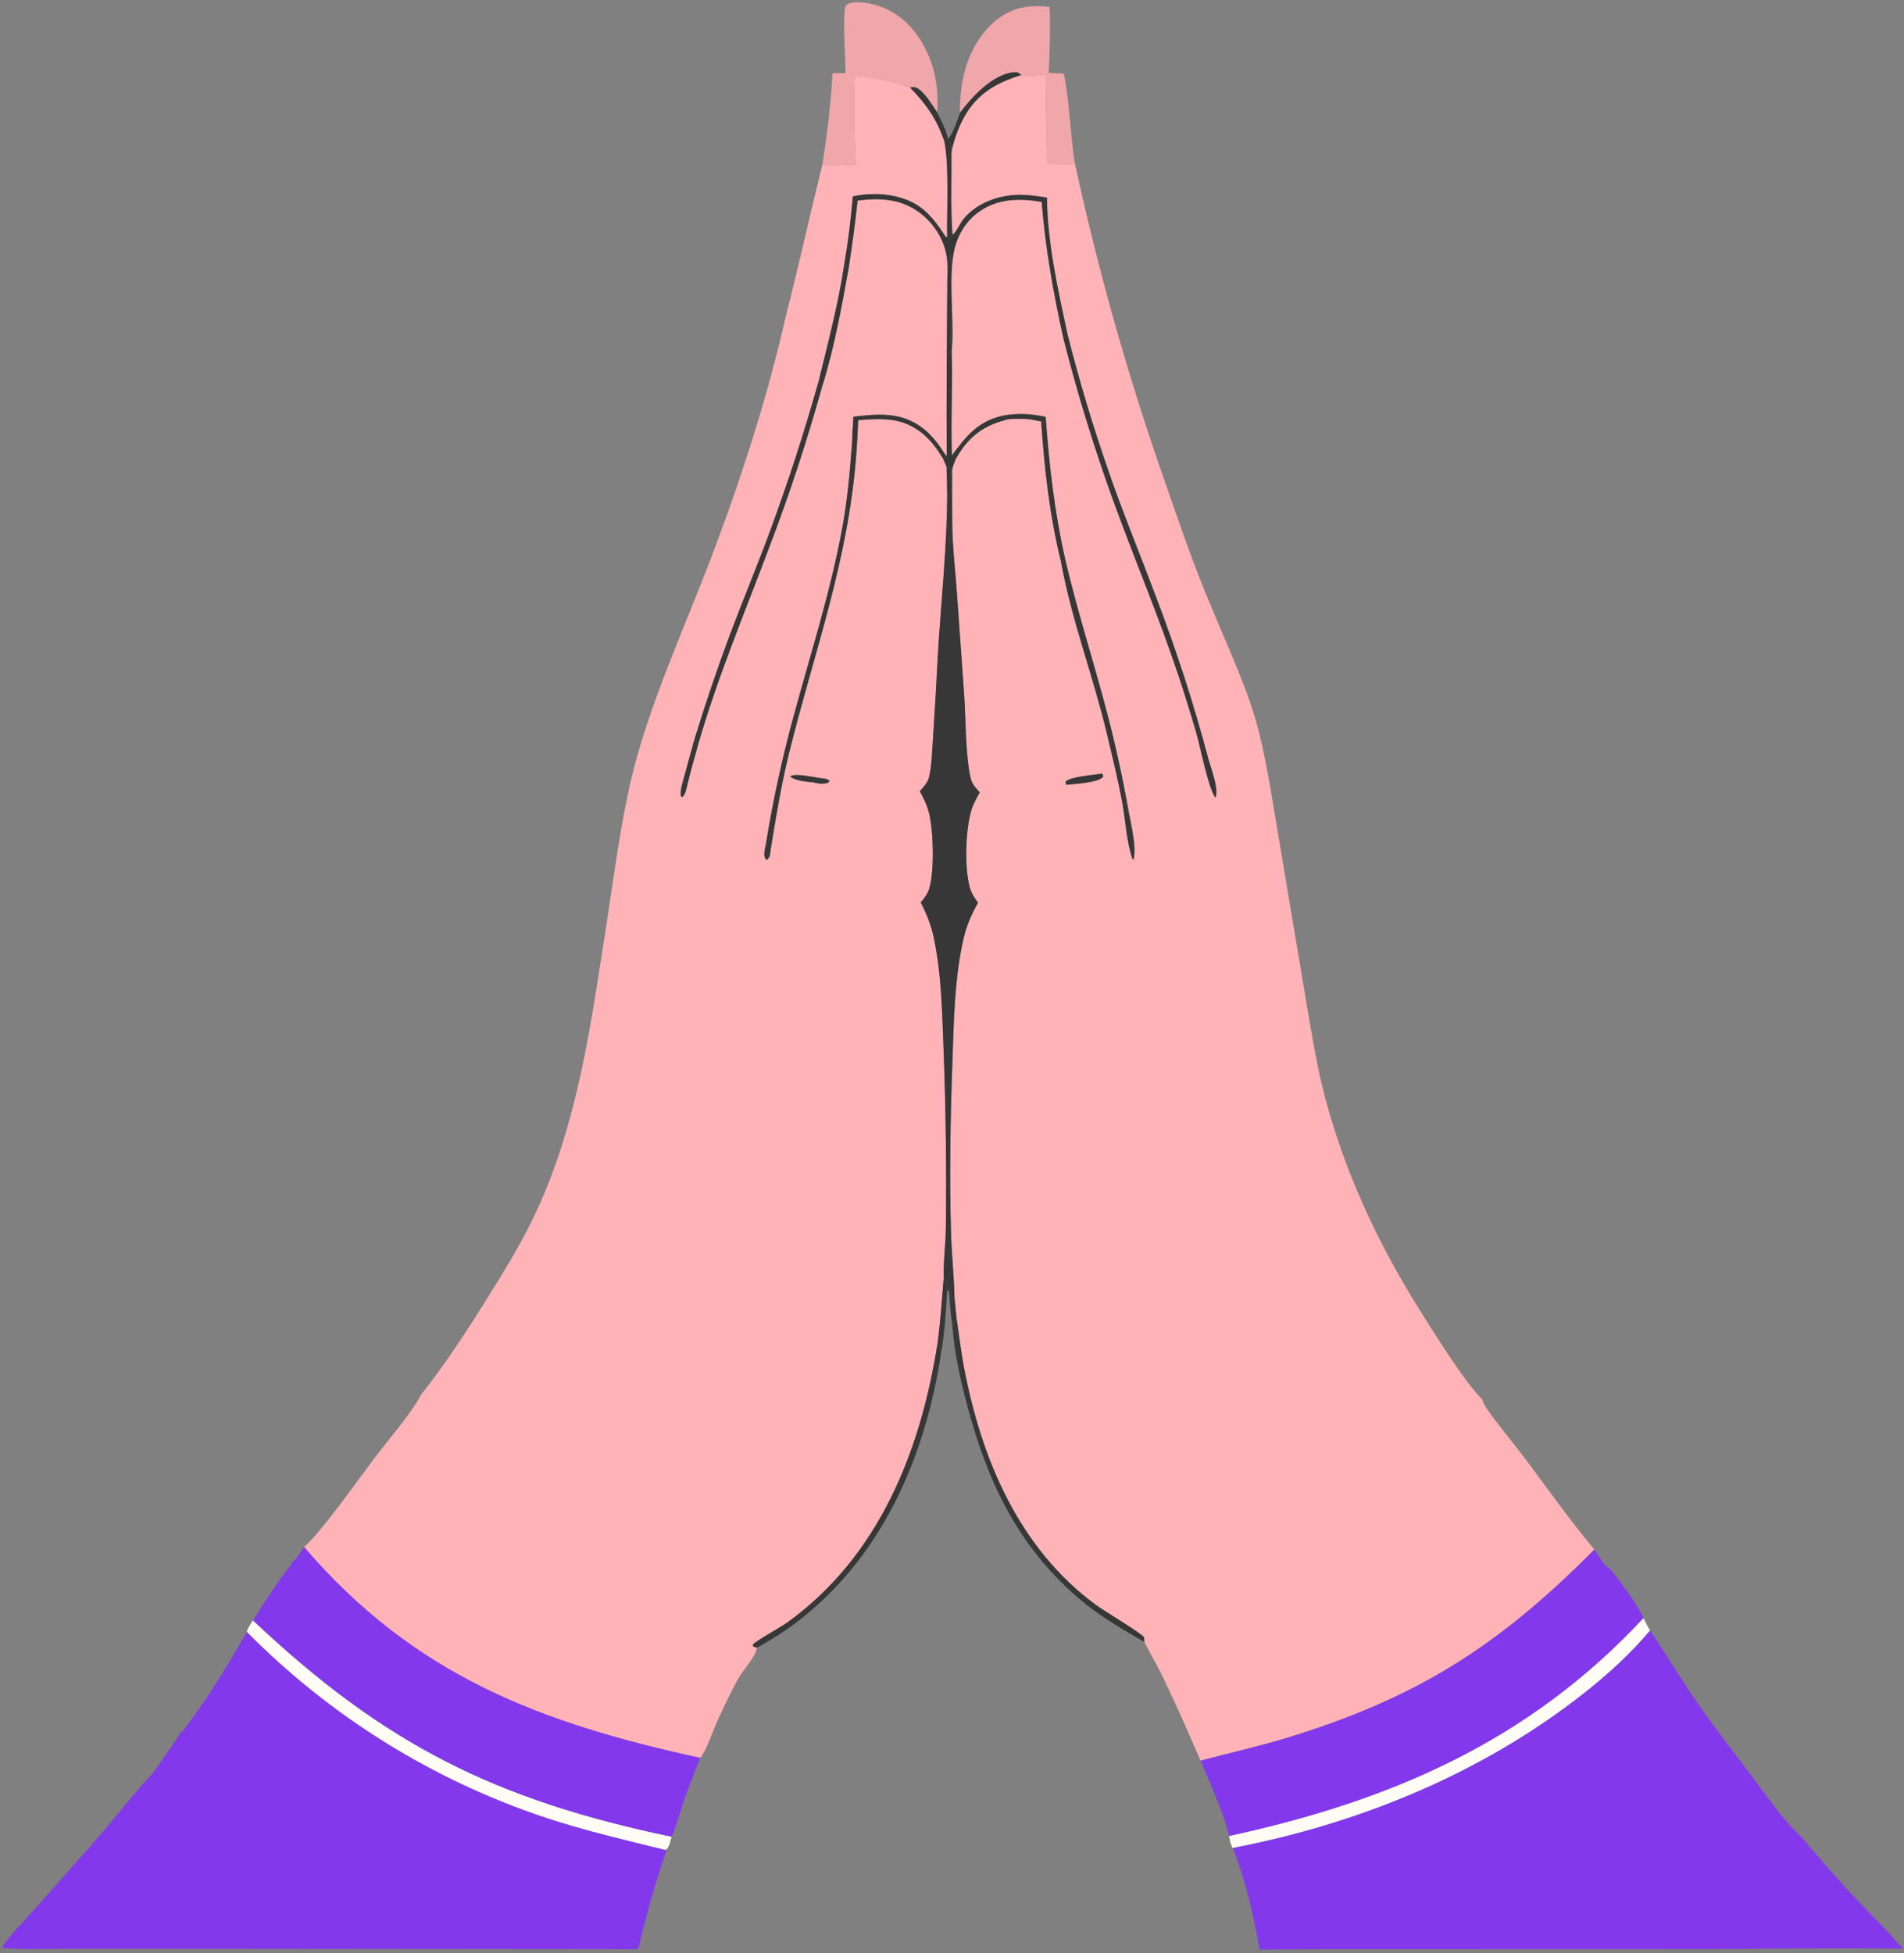
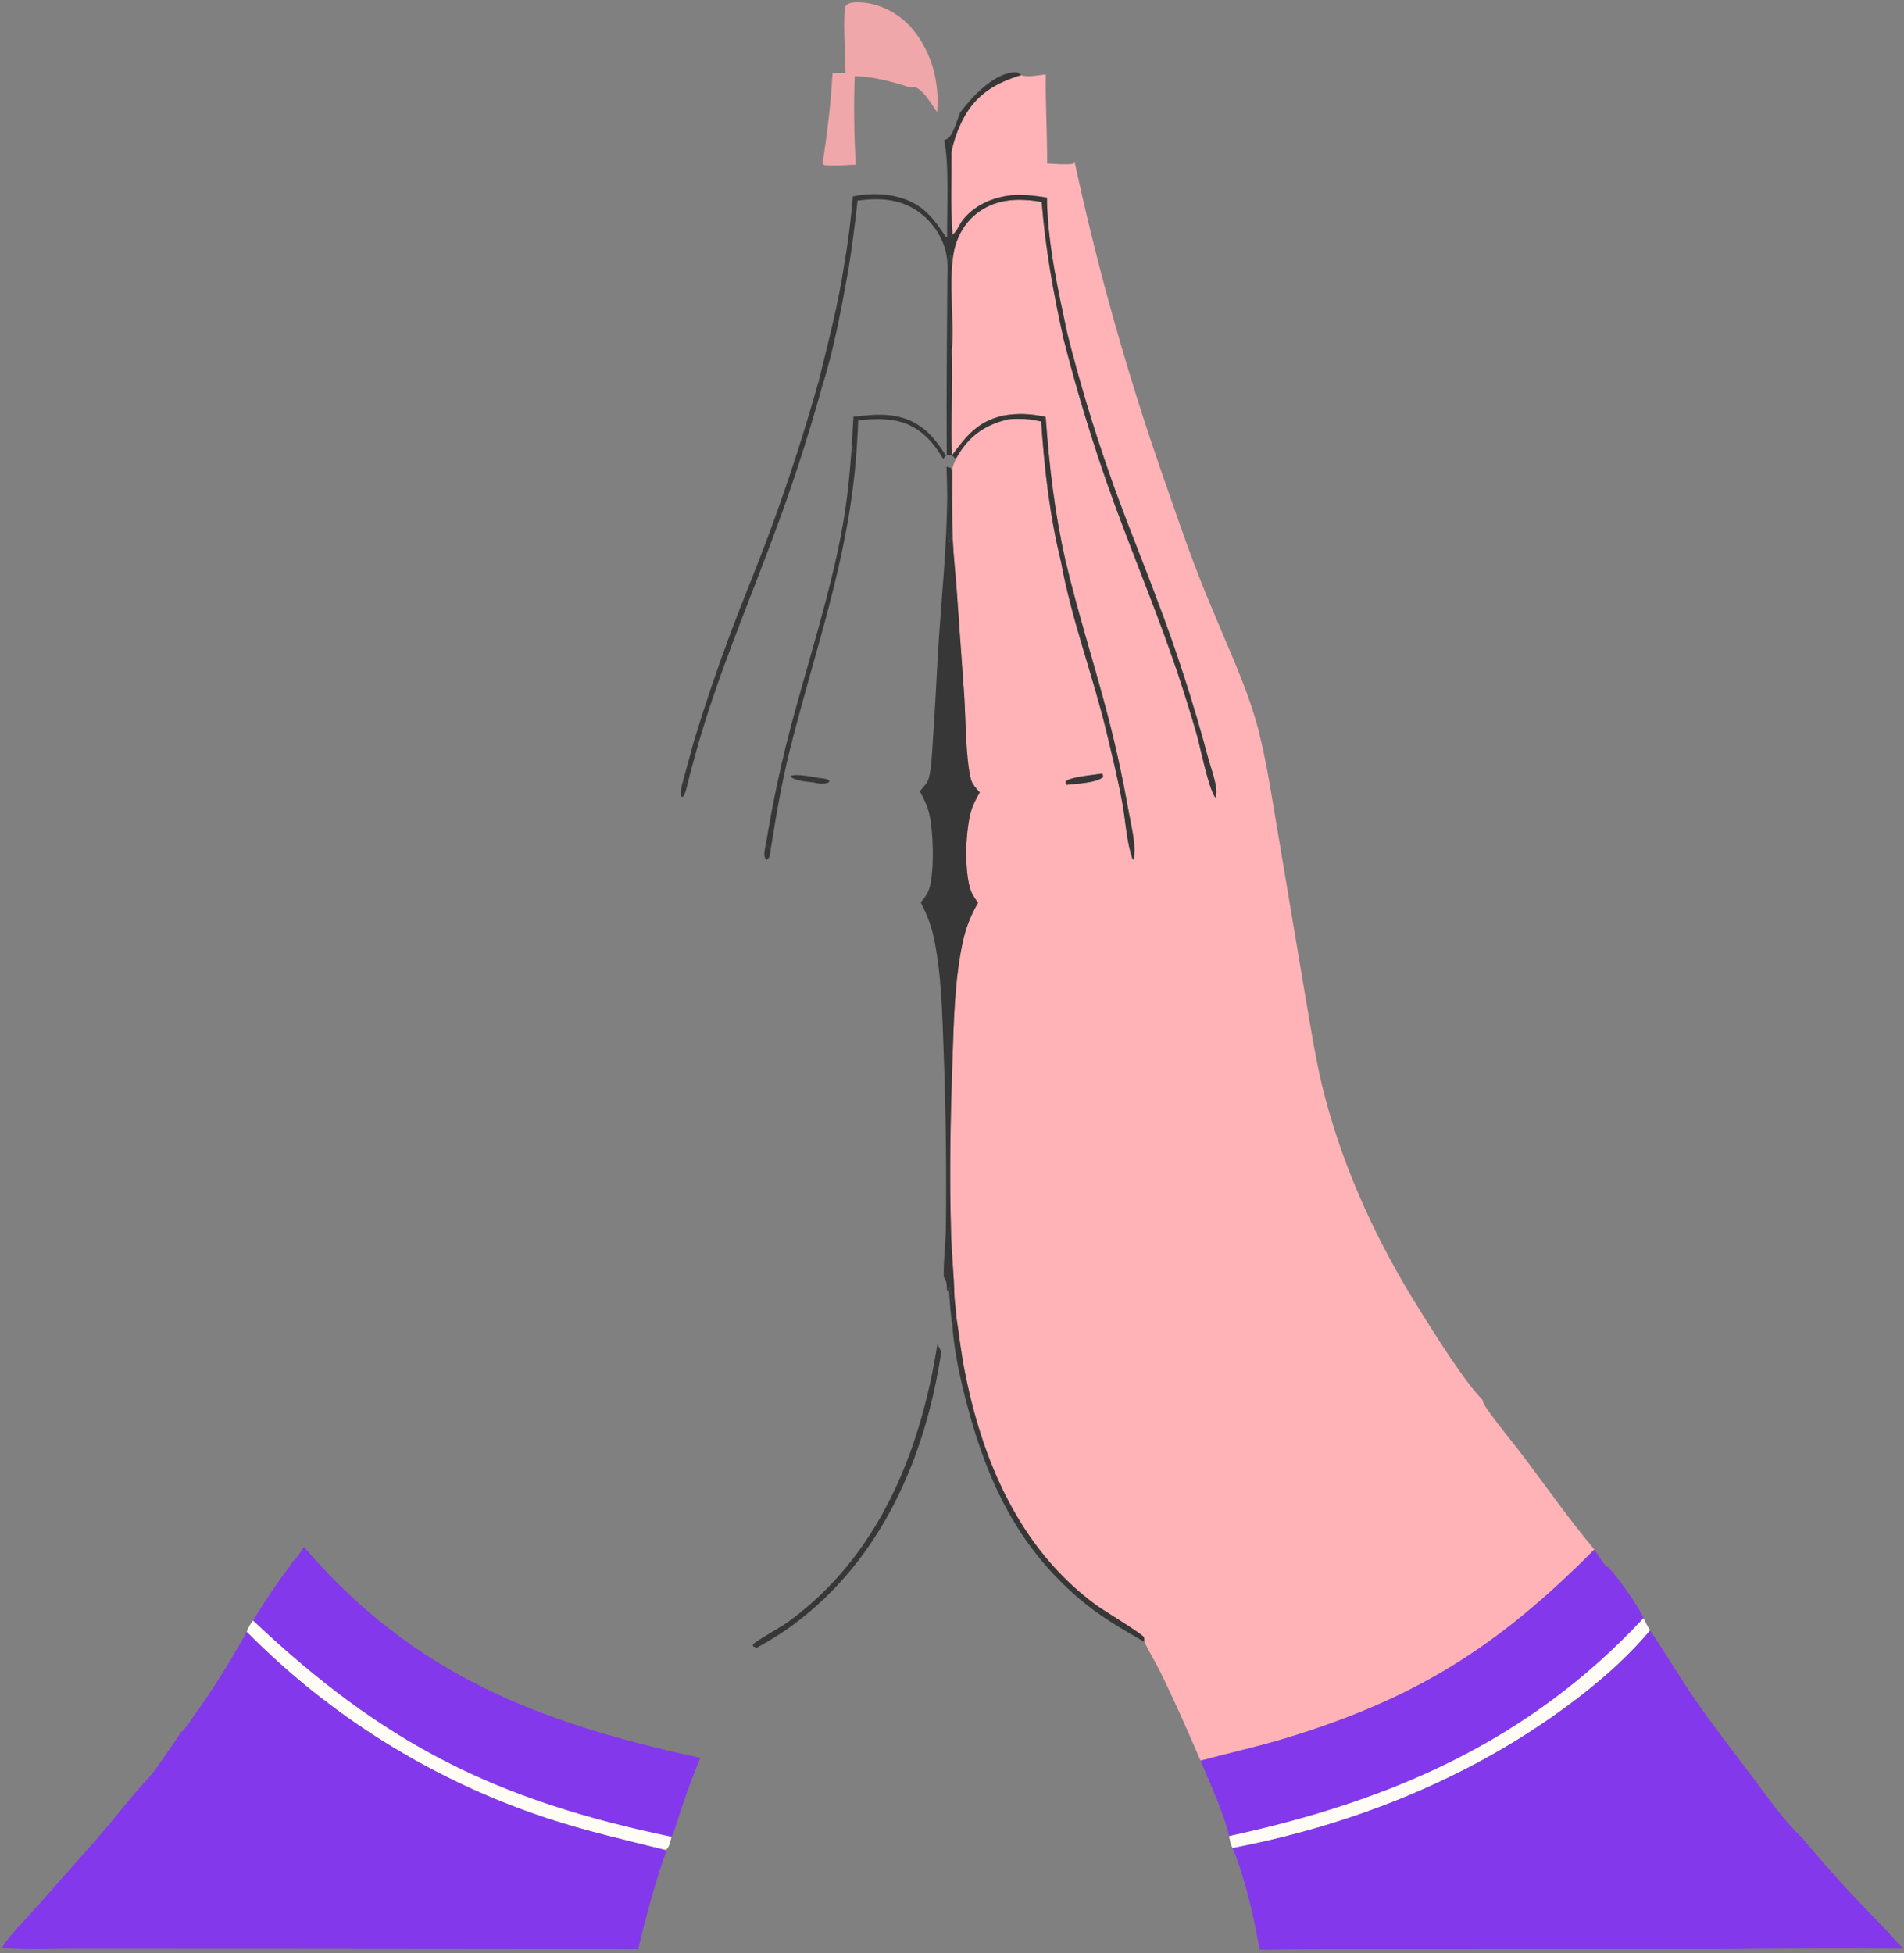
<svg xmlns="http://www.w3.org/2000/svg" viewBox="0 0 195 200" fill="none">
  <rect x="0" y="0" width="195" height="200" fill="#808080" stroke="none" />
  <g clip-path="url(#clip0_493_308)">
    <path d="M93.199 8.963C91.331 8.337 89.518 7.871 87.536 7.791C87.422 10.788 87.475 13.866 87.637 16.86C86.576 16.892 85.439 17.014 84.386 16.898L84.249 16.737C84.716 13.7 85.098 10.562 85.264 7.492L86.591 7.489C86.617 6.55 86.24 0.925 86.655 0.542C87.043 0.185 87.827 0.217 88.318 0.257C90.282 0.418 92.197 1.47 93.452 2.975C95.426 5.342 96.246 8.449 95.972 11.485C95.436 10.714 94.822 9.619 94.04 9.089C93.728 8.877 93.561 8.914 93.199 8.963Z" fill="#F0A7AA" />
-     <path d="M107.507 0.716C107.571 2.948 107.503 5.233 107.413 7.465L108.947 7.531C109.558 10.49 109.595 13.618 110.062 16.617L109.925 16.77C109.049 16.876 108.124 16.777 107.242 16.736C107.249 13.696 107.071 10.66 107.103 7.619C106.474 7.691 105.136 7.954 104.605 7.695C104.3 7.438 104.203 7.364 103.798 7.402C101.73 7.596 99.567 9.874 98.4 11.444L98.321 11.552C98.281 10.804 98.352 10.027 98.43 9.285C98.71 6.587 99.904 3.746 102.074 2.032C103.739 0.717 105.467 0.472 107.507 0.716Z" fill="#F0A7AA" />
    <path d="M104.604 7.695C101.984 8.502 100.005 9.646 98.679 12.135C98.096 13.23 97.701 14.39 97.442 15.601C97.493 15.244 97.512 14.898 97.295 14.587C97.162 14.397 97.228 14.542 97.132 14.313C97.116 14.273 97.102 14.233 97.087 14.192C97.645 13.727 98.037 12.251 98.321 11.552L98.4 11.444C99.567 9.874 101.729 7.596 103.797 7.402C104.203 7.364 104.299 7.438 104.604 7.695Z" fill="#373737" />
    <path d="M97.442 15.601C97.701 14.39 98.097 13.23 98.68 12.135C100.005 9.646 101.985 8.502 104.605 7.695C105.136 7.954 106.474 7.691 107.103 7.619C107.071 10.66 107.249 13.696 107.242 16.736C108.124 16.777 109.049 16.876 109.925 16.77L110.063 16.617C112.483 27.822 115.609 38.862 119.424 49.672C120.891 53.892 122.363 58.211 124.132 62.313C125.809 66.424 127.865 70.678 128.942 74.985C129.827 78.525 130.342 82.22 130.964 85.814L133.77 102.527C134.345 105.846 134.855 109.192 135.725 112.45C137.792 120.189 141.128 127.329 145.366 134.097C146.837 136.445 149.99 141.513 151.816 143.325C151.894 143.684 152.053 143.935 152.259 144.233C153.491 146.017 154.937 147.684 156.238 149.423C158.553 152.517 160.803 155.718 163.292 158.673C153.475 168.582 145.032 173.956 131.611 178.016C128.749 178.882 125.842 179.523 122.96 180.298C121.647 177.27 120.333 174.253 118.874 171.291C118.347 170.221 117.725 169.203 117.195 168.135L117.174 167.674C116.996 167.31 112.999 164.907 112.284 164.383C104.356 158.577 100.512 149.427 98.731 140.037C98.413 138.365 98.222 136.659 97.963 134.977L97.75 132.814C97.706 130.683 97.472 128.547 97.406 126.412C97.225 120.496 97.335 114.528 97.545 108.615C97.689 104.563 97.758 100.175 98.659 96.219C98.975 94.832 99.466 93.672 100.166 92.434C99.792 91.939 99.496 91.499 99.329 90.895C98.76 88.85 98.871 84.968 99.494 82.934C99.689 82.296 100.022 81.72 100.344 81.139C99.983 80.751 99.573 80.316 99.438 79.789C98.882 77.621 98.91 73.513 98.744 71.127L97.975 60.333C97.85 58.643 97.654 56.947 97.577 55.255C97.47 52.892 97.532 50.495 97.517 48.129C97.561 47.745 97.754 47.35 97.893 46.989C97.992 46.815 98.095 46.642 98.201 46.472C99.459 44.465 101.039 43.456 103.316 42.922C104.058 42.88 104.758 42.869 105.499 42.942L106.632 43.157C106.968 48.022 107.493 52.767 108.662 57.515C109.736 63.454 111.954 69.212 113.356 75.088C113.913 77.426 114.5 79.817 114.936 82.18C115.285 84.069 115.361 86.209 116.011 88.015L116.106 88.003C116.371 86.454 115.874 84.698 115.602 83.171C114.951 79.452 114.132 75.763 113.147 72.118C111.823 67.189 110.281 62.348 109.116 57.373C107.998 52.489 107.458 47.677 107.091 42.687C106.647 42.588 106.192 42.529 105.743 42.459C104.659 42.353 103.704 42.371 102.634 42.584C100.104 43.188 98.962 44.657 97.49 46.637C97.355 43.098 97.593 39.547 97.468 36.011C97.743 32.873 97.15 29.092 97.636 26.079C97.916 24.343 98.804 22.711 100.259 21.688C102.232 20.3 104.398 20.301 106.684 20.669C107.064 25.429 107.896 30.114 108.94 34.773C110.377 40.414 112.092 45.98 114.08 51.452C116.238 57.356 118.674 63.131 120.669 69.103C121.325 71.085 121.945 73.079 122.529 75.083C122.956 76.568 123.724 80.614 124.467 81.681C124.882 80.897 124.013 78.662 123.784 77.811C122.281 72.141 120.475 66.555 118.375 61.078C116.769 56.767 115.002 52.532 113.507 48.178C111.909 43.581 110.512 38.917 109.322 34.198C108.351 29.661 107.275 24.884 107.222 20.233C106.287 20.093 105.341 19.947 104.392 19.953C102.274 19.967 99.99 20.789 98.636 22.487C98.282 22.93 98.048 23.605 97.637 23.974C97.61 23.998 97.579 24.017 97.55 24.039C97.342 21.246 97.468 18.402 97.442 15.601ZM112.869 79.212C112.087 79.366 109.621 79.514 109.121 80.046C109.148 80.155 109.162 80.271 109.224 80.366C110.118 80.257 112.328 80.178 112.97 79.569C112.956 79.406 112.986 79.335 112.869 79.212Z" fill="#FFB3B6" />
-     <path d="M87.536 7.792C89.517 7.871 91.33 8.337 93.199 8.963C94.882 10.683 95.867 12.094 96.687 14.367C97.231 16.562 96.959 21.732 97.003 24.272L96.87 24.271C95.426 22.045 94.218 20.631 91.516 20.068C90.192 19.792 88.659 19.821 87.343 20.114C87.151 22.456 86.856 24.787 86.46 27.102C85.866 31.116 84.803 35.09 83.844 39.03C82.401 44.17 80.755 49.251 78.91 54.261C77.603 57.829 76.127 61.333 74.792 64.891C73.463 68.457 72.24 72.062 71.126 75.702L69.941 80.01C69.807 80.531 69.644 81.002 69.743 81.543L69.895 81.625C70.231 81.285 70.293 80.717 70.424 80.267C70.741 78.903 71.137 77.555 71.51 76.204C73.486 69.348 76.263 62.754 78.769 56.084C80.828 50.694 82.633 45.211 84.179 39.651C85.42 35.731 86.185 31.509 86.914 27.47C87.271 25.166 87.576 22.854 87.831 20.536C90.189 20.234 92.362 20.354 94.311 21.87C95.759 22.995 96.819 24.757 96.999 26.593C97.055 27.154 97.031 27.733 97.024 28.296C96.983 34.409 96.917 40.528 96.961 46.64L96.882 46.661C96.231 45.648 95.534 44.651 94.58 43.901C92.375 42.168 90.021 42.368 87.407 42.67C87.346 43.566 87.297 44.463 87.26 45.36C87.05 48.319 86.787 51.231 86.248 54.15C85.058 60.593 83.046 66.838 81.331 73.152C80.131 77.52 79.167 81.949 78.444 86.421C78.366 86.83 78.159 87.516 78.373 87.9C78.408 87.963 78.462 88.011 78.507 88.067C78.767 87.887 78.83 87.698 78.879 87.392C78.904 87.243 78.921 87.092 78.938 86.942C79.482 83.552 80.053 80.144 80.888 76.812C83.511 66.342 86.902 57.327 87.712 46.344C87.775 45.241 87.865 44.132 87.886 43.027C90.385 42.813 92.546 42.739 94.583 44.475C95.418 45.187 96.025 46.045 96.591 46.977L96.939 47.789C96.969 48.663 96.991 49.538 97.005 50.413C97.006 56.035 96.378 61.441 96.051 67.042C95.904 69.978 95.734 72.911 95.538 75.844C95.447 77.066 95.428 78.38 95.154 79.572C95.022 80.147 94.578 80.593 94.2 81.027C94.593 81.737 94.923 82.389 95.129 83.18C95.609 85.029 95.704 89.111 95.197 90.91C95.023 91.526 94.698 91.929 94.299 92.41C94.903 93.587 95.353 94.7 95.63 95.997C96.433 99.76 96.495 103.778 96.641 107.613C96.87 113.664 96.947 119.72 96.871 125.775C96.85 127.423 96.604 129.13 96.659 130.765C96.461 133.054 96.321 135.369 96.005 137.644C94.273 148.636 90.001 159.372 80.684 166.107C79.93 166.653 77.524 167.959 77.103 168.407L77.138 168.608C77.266 168.649 77.398 168.699 77.531 168.723C77.321 169.79 76.118 170.957 75.588 171.93C74.817 173.344 74.1 174.827 73.44 176.296C72.977 177.326 72.382 179.179 71.723 180.012C55.233 176.436 42.362 171.518 31.133 158.413C32.846 156.992 36.882 151.251 38.383 149.272C39.862 147.321 42.019 144.877 43.141 142.799C45.627 139.657 47.785 136.338 49.906 132.943C51.711 130.053 53.495 127.152 54.933 124.057C59.263 114.738 60.611 104.324 62.17 94.263C63.088 88.34 63.823 82.159 65.552 76.411C67.458 70.073 70.162 64.044 72.535 57.879C75.74 49.553 78.551 40.927 80.52 32.22C81.833 27.071 82.976 21.893 84.249 16.737L84.385 16.898C85.438 17.014 86.576 16.892 87.636 16.86C87.475 13.866 87.421 10.788 87.536 7.792ZM84.068 79.689C83.398 79.608 81.446 79.146 80.934 79.496C81.293 79.915 82.555 80.053 83.111 80.097C83.142 80.099 83.173 80.099 83.204 80.1C83.661 80.203 84.184 80.322 84.643 80.193C84.854 80.134 84.843 80.161 84.96 79.962C84.652 79.713 84.455 79.737 84.068 79.689Z" fill="#FFB3B6" />
-     <path d="M93.198 8.963C93.56 8.914 93.728 8.877 94.04 9.089C94.822 9.619 95.435 10.714 95.972 11.485C96.393 12.359 96.876 13.24 97.087 14.192L96.686 14.367C95.867 12.094 94.882 10.683 93.198 8.963Z" fill="#373737" />
    <path d="M96.686 14.367L97.087 14.192C97.102 14.233 97.116 14.274 97.132 14.313C97.228 14.542 97.162 14.397 97.295 14.587C97.512 14.898 97.493 15.244 97.442 15.601C97.468 18.402 97.342 21.246 97.549 24.039L97.322 24.285C97.22 24.284 97.102 24.295 97.002 24.272C96.959 21.732 97.231 16.562 96.686 14.367Z" fill="#373737" />
    <path d="M97.003 24.272C97.102 24.295 97.221 24.284 97.323 24.285L97.55 24.039C97.579 24.017 97.61 23.998 97.638 23.974C98.049 23.605 98.282 22.93 98.636 22.487C99.991 20.789 102.275 19.967 104.393 19.953C105.341 19.947 106.287 20.093 107.222 20.233C107.275 24.884 108.351 29.661 109.322 34.198C110.512 38.917 111.909 43.581 113.508 48.178C115.002 52.532 116.769 56.767 118.376 61.078C120.475 66.555 122.281 72.141 123.785 77.811C124.013 78.662 124.882 80.897 124.468 81.681C123.724 80.615 122.956 76.568 122.529 75.083C121.945 73.079 121.325 71.085 120.669 69.103C118.674 63.131 116.238 57.356 114.08 51.452C112.093 45.98 110.377 40.414 108.941 34.773C107.896 30.114 107.064 25.429 106.684 20.669C104.398 20.301 102.233 20.3 100.259 21.688C98.804 22.711 97.916 24.343 97.636 26.079C97.15 29.092 97.743 32.873 97.469 36.011C97.342 34.982 97.408 33.878 97.412 32.841C97.419 30.605 97.493 28.352 97.372 26.118C96.96 26.645 97.168 27.542 97.045 28.196C97.038 28.229 97.031 28.262 97.024 28.296C97.031 27.733 97.055 27.154 97 26.593C96.819 24.757 95.759 22.995 94.312 21.87C92.362 20.354 90.189 20.234 87.831 20.536C87.577 22.854 87.271 25.166 86.915 27.47L86.46 27.102C86.857 24.787 87.151 22.456 87.344 20.115C88.66 19.821 90.193 19.792 91.517 20.068C94.218 20.631 95.427 22.045 96.871 24.271L97.003 24.272Z" fill="#373737" />
    <path d="M97.024 28.296C97.031 28.262 97.038 28.229 97.044 28.196C97.168 27.542 96.959 26.645 97.372 26.118C97.493 28.351 97.419 30.605 97.411 32.841C97.407 33.878 97.342 34.982 97.468 36.011C97.593 39.547 97.355 43.098 97.49 46.637L96.961 46.641C96.917 40.528 96.983 34.409 97.024 28.296Z" fill="#373737" />
    <path d="M86.46 27.102L86.915 27.47C86.185 31.509 85.42 35.731 84.179 39.651L83.845 39.029C84.803 35.09 85.866 31.116 86.46 27.102Z" fill="#373737" />
    <path d="M71.126 75.702C72.24 72.062 73.463 68.457 74.793 64.891C76.128 61.333 77.603 57.829 78.91 54.261C80.755 49.251 82.401 44.17 83.845 39.03L84.179 39.651C82.634 45.211 80.828 50.694 78.769 56.084C76.264 62.754 73.486 69.348 71.511 76.204L71.126 75.702Z" fill="#373737" />
    <path d="M87.261 45.36C87.298 44.463 87.347 43.566 87.407 42.67C90.021 42.368 92.376 42.167 94.58 43.901C95.535 44.651 96.232 45.648 96.882 46.661L96.592 46.977C96.026 46.045 95.419 45.187 94.583 44.474C92.546 42.739 90.385 42.813 87.886 43.027C87.866 44.132 87.775 45.241 87.712 46.344C87.652 46.313 87.587 46.291 87.533 46.251C87.277 46.062 87.301 45.647 87.261 45.36Z" fill="#373737" />
    <path d="M102.634 42.584C103.704 42.371 104.659 42.352 105.743 42.459L105.499 42.942C104.758 42.869 104.058 42.88 103.315 42.922C102.986 42.837 102.883 42.828 102.634 42.584Z" fill="#373737" />
    <path d="M97.489 46.637C98.962 44.657 100.103 43.188 102.634 42.584C102.883 42.828 102.986 42.837 103.315 42.922C101.039 43.456 99.458 44.465 98.201 46.472C98.095 46.642 97.992 46.815 97.893 46.989L97.489 46.637Z" fill="#373737" />
    <path d="M105.499 42.942L105.743 42.459C106.192 42.53 106.647 42.589 107.091 42.687C107.458 47.677 107.999 52.489 109.117 57.373L108.662 57.515C107.493 52.767 106.968 48.022 106.632 43.157L105.499 42.942Z" fill="#373737" />
    <path d="M78.444 86.421C79.168 81.95 80.131 77.52 81.331 73.152C83.047 66.838 85.058 60.593 86.248 54.15C86.787 51.231 87.05 48.319 87.26 45.36C87.301 45.648 87.277 46.062 87.532 46.251C87.587 46.291 87.652 46.313 87.712 46.344C86.902 57.327 83.511 66.342 80.888 76.813C80.054 80.145 79.483 83.552 78.938 86.942L78.444 86.421Z" fill="#373737" />
-     <path d="M96.961 46.64L97.49 46.637L97.893 46.989C97.754 47.35 97.561 47.744 97.516 48.129L97.451 48.132L97.378 47.908L96.939 47.788L96.592 46.977L96.882 46.661L96.961 46.64Z" fill="#373737" />
    <path d="M96.939 47.788L97.378 47.908L97.451 48.132C97.392 49.513 97.723 54.638 97.271 55.559C96.851 53.899 97.326 52.088 97.005 50.413C96.991 49.538 96.969 48.663 96.939 47.788Z" fill="#373737" />
    <path d="M97.451 48.132L97.517 48.129C97.532 50.495 97.47 52.892 97.577 55.255C97.654 56.947 97.85 58.643 97.975 60.333L98.744 71.127C98.91 73.513 98.882 77.621 99.438 79.789C99.573 80.316 99.983 80.751 100.344 81.139C100.022 81.72 99.689 82.296 99.495 82.934C98.871 84.968 98.76 88.85 99.329 90.895C99.496 91.499 99.792 91.939 100.166 92.434C99.466 93.671 98.975 94.831 98.659 96.219C97.758 100.175 97.689 104.563 97.545 108.614C97.335 114.527 97.225 120.495 97.406 126.412C97.472 128.547 97.706 130.683 97.75 132.814L97.523 133.648C97.461 133.025 97.419 132.394 97.281 131.782L97.192 132.191L96.99 132.174C96.951 131.607 96.995 131.238 96.659 130.765C96.604 129.13 96.85 127.423 96.871 125.775C96.947 119.72 96.871 113.664 96.641 107.612C96.495 103.778 96.433 99.76 95.63 95.996C95.353 94.7 94.903 93.587 94.299 92.409C94.699 91.929 95.023 91.525 95.197 90.909C95.704 89.111 95.609 85.029 95.129 83.18C94.923 82.388 94.593 81.737 94.2 81.027C94.579 80.593 95.023 80.147 95.155 79.571C95.428 78.38 95.447 77.066 95.539 75.844C95.734 72.911 95.905 69.977 96.051 67.042C96.378 61.44 97.006 56.035 97.005 50.412C97.326 52.087 96.851 53.899 97.271 55.559C97.723 54.638 97.392 49.512 97.451 48.132Z" fill="#373737" />
    <path d="M108.662 57.515L109.116 57.373C110.281 62.348 111.823 67.189 113.147 72.118C114.132 75.763 114.951 79.452 115.602 83.171C115.874 84.698 116.371 86.454 116.106 88.003L116.011 88.015C115.361 86.209 115.285 84.069 114.936 82.18C114.5 79.817 113.913 77.426 113.355 75.088C111.954 69.212 109.736 63.454 108.662 57.515Z" fill="#373737" />
    <path d="M69.941 80.01L71.126 75.702L71.51 76.204C71.137 77.555 70.741 78.903 70.424 80.267L69.941 80.01Z" fill="#373737" />
    <path d="M109.224 80.367C109.161 80.271 109.147 80.155 109.12 80.046C109.621 79.514 112.087 79.366 112.869 79.213C112.985 79.335 112.955 79.406 112.97 79.569C112.328 80.178 110.118 80.257 109.224 80.367Z" fill="#373737" />
    <path d="M84.068 79.689C83.63 79.778 83.546 79.785 83.204 80.1C83.172 80.099 83.141 80.099 83.111 80.097C82.554 80.053 81.293 79.915 80.933 79.496C81.446 79.146 83.398 79.608 84.068 79.689Z" fill="#373737" />
    <path d="M83.204 80.1C83.546 79.785 83.631 79.778 84.068 79.689C84.455 79.737 84.652 79.713 84.96 79.962C84.843 80.161 84.854 80.134 84.643 80.193C84.184 80.322 83.661 80.203 83.204 80.1Z" fill="#373737" />
    <path d="M69.941 80.01L70.424 80.267C70.294 80.717 70.231 81.285 69.896 81.624L69.743 81.542C69.644 81.001 69.807 80.531 69.941 80.01Z" fill="#373737" />
    <path d="M78.444 86.421L78.937 86.941C78.92 87.092 78.903 87.243 78.879 87.392C78.829 87.697 78.766 87.887 78.506 88.067C78.462 88.011 78.407 87.963 78.373 87.9C78.158 87.516 78.365 86.83 78.444 86.421Z" fill="#373737" />
-     <path d="M96.659 130.765C96.995 131.238 96.951 131.607 96.99 132.174C96.891 134.247 96.756 136.407 96.395 138.451C96.294 138.165 96.148 137.911 96.006 137.644C96.321 135.369 96.461 133.053 96.659 130.765Z" fill="#373737" />
    <path d="M97.192 132.191L97.281 131.782C97.419 132.394 97.46 133.025 97.523 133.648L97.75 132.814L97.963 134.976C97.811 135.233 97.648 135.484 97.539 135.763C97.35 134.59 97.282 133.376 97.192 132.191Z" fill="#373737" />
    <path d="M97.963 134.976C98.222 136.659 98.413 138.365 98.73 140.037C100.511 149.427 104.356 158.577 112.284 164.383C112.998 164.906 116.996 167.31 117.173 167.674L117.194 168.135C114.79 166.753 112.51 165.43 110.394 163.601C104.228 158.273 101.153 151.762 99.094 144.052C98.374 141.359 97.736 138.549 97.539 135.763C97.648 135.484 97.811 135.233 97.963 134.976Z" fill="#373737" />
    <path d="M77.531 168.722C77.398 168.699 77.266 168.649 77.138 168.608L77.103 168.407C77.525 167.959 79.93 166.653 80.684 166.107C90.001 159.372 94.273 148.636 96.005 137.644C96.147 137.911 96.294 138.165 96.395 138.451C94.797 149.219 90.254 159.673 81.315 166.326C80.104 167.227 78.851 167.997 77.531 168.722Z" fill="#373737" />
    <path d="M29.926 159.968C30.421 159.576 30.773 158.929 31.133 158.412C42.362 171.518 55.233 176.436 71.723 180.012C71.006 181.735 70.352 183.484 69.762 185.256C69.451 186.167 69.197 187.238 68.78 188.096C50.699 184.317 39.337 178.626 25.905 165.942C26.915 164.297 28.458 161.958 29.642 160.451C29.778 160.279 29.84 160.164 29.926 159.968Z" fill="#8338EC" />
    <path d="M122.96 180.298C125.842 179.523 128.75 178.882 131.611 178.016C145.032 173.956 153.476 168.582 163.292 158.673C163.637 159.237 164.012 159.771 164.398 160.307L164.774 160.554C165.649 161.46 167.87 164.562 168.323 165.704C156.594 178.3 142.486 184.417 125.877 188.019C125.525 186.142 123.754 182.205 122.96 180.298Z" fill="#8338EC" />
    <path d="M125.877 188.02C142.485 184.417 156.593 178.301 168.322 165.704C168.531 166.137 168.745 166.553 169 166.961C166.47 169.974 163.438 172.557 160.272 174.878C150.229 182.238 138.436 186.897 126.246 189.246C126.031 188.887 125.956 188.424 125.877 188.02Z" fill="#FFFCF5" />
    <path d="M25.906 165.942C39.337 178.626 50.7 184.317 68.78 188.096C68.686 188.411 68.537 189.195 68.254 189.375C68.209 189.404 68.156 189.417 68.108 189.439C64.043 188.428 59.99 187.503 56.008 186.186C44.401 182.349 33.869 175.813 25.276 167.114C25.376 166.678 25.664 166.312 25.906 165.942Z" fill="#FFFCF5" />
    <path d="M169 166.96C170.564 169.286 171.991 171.695 173.579 174.007C175.452 176.732 177.508 179.344 179.493 181.989C181.033 184.042 182.675 186.432 184.557 188.189C186.198 190.152 187.888 192.075 189.624 193.955C191.177 195.615 192.849 197.225 194.334 198.944L194.947 199.545C188.674 199.505 182.401 199.521 176.129 199.593L140.934 199.602C137.224 199.606 133.508 199.588 129.799 199.648C129.184 199.648 128.984 199.615 128.984 199.615C128.439 196.293 127.516 192.374 126.246 189.246C138.436 186.897 150.228 182.238 160.272 174.877C163.438 172.557 166.469 169.974 169 166.96Z" fill="#8338EC" />
    <path d="M18.773 177.193C21.186 174.026 23.324 170.584 25.276 167.114C33.868 175.813 44.4 182.349 56.007 186.186C59.989 187.503 64.043 188.428 68.107 189.439L68.236 189.557C67.072 192.851 66.173 196.208 65.352 199.601L22.162 199.56L7.685 199.553C5.217 199.547 2.636 199.692 0.188 199.465C1.075 198.046 2.46 196.732 3.578 195.472L9.629 188.628C11.004 187.06 12.318 185.434 13.647 183.826C14.517 182.775 15.529 181.834 16.274 180.692L16.676 180.122C17.273 179.213 17.949 178.362 18.493 177.417L18.773 177.193Z" fill="#8338EC" />
  </g>
  <defs>
    <clipPath id="clip0_493_308">
      <rect width="48.75" height="50" fill="white" transform="scale(4)" />
    </clipPath>
  </defs>
</svg>